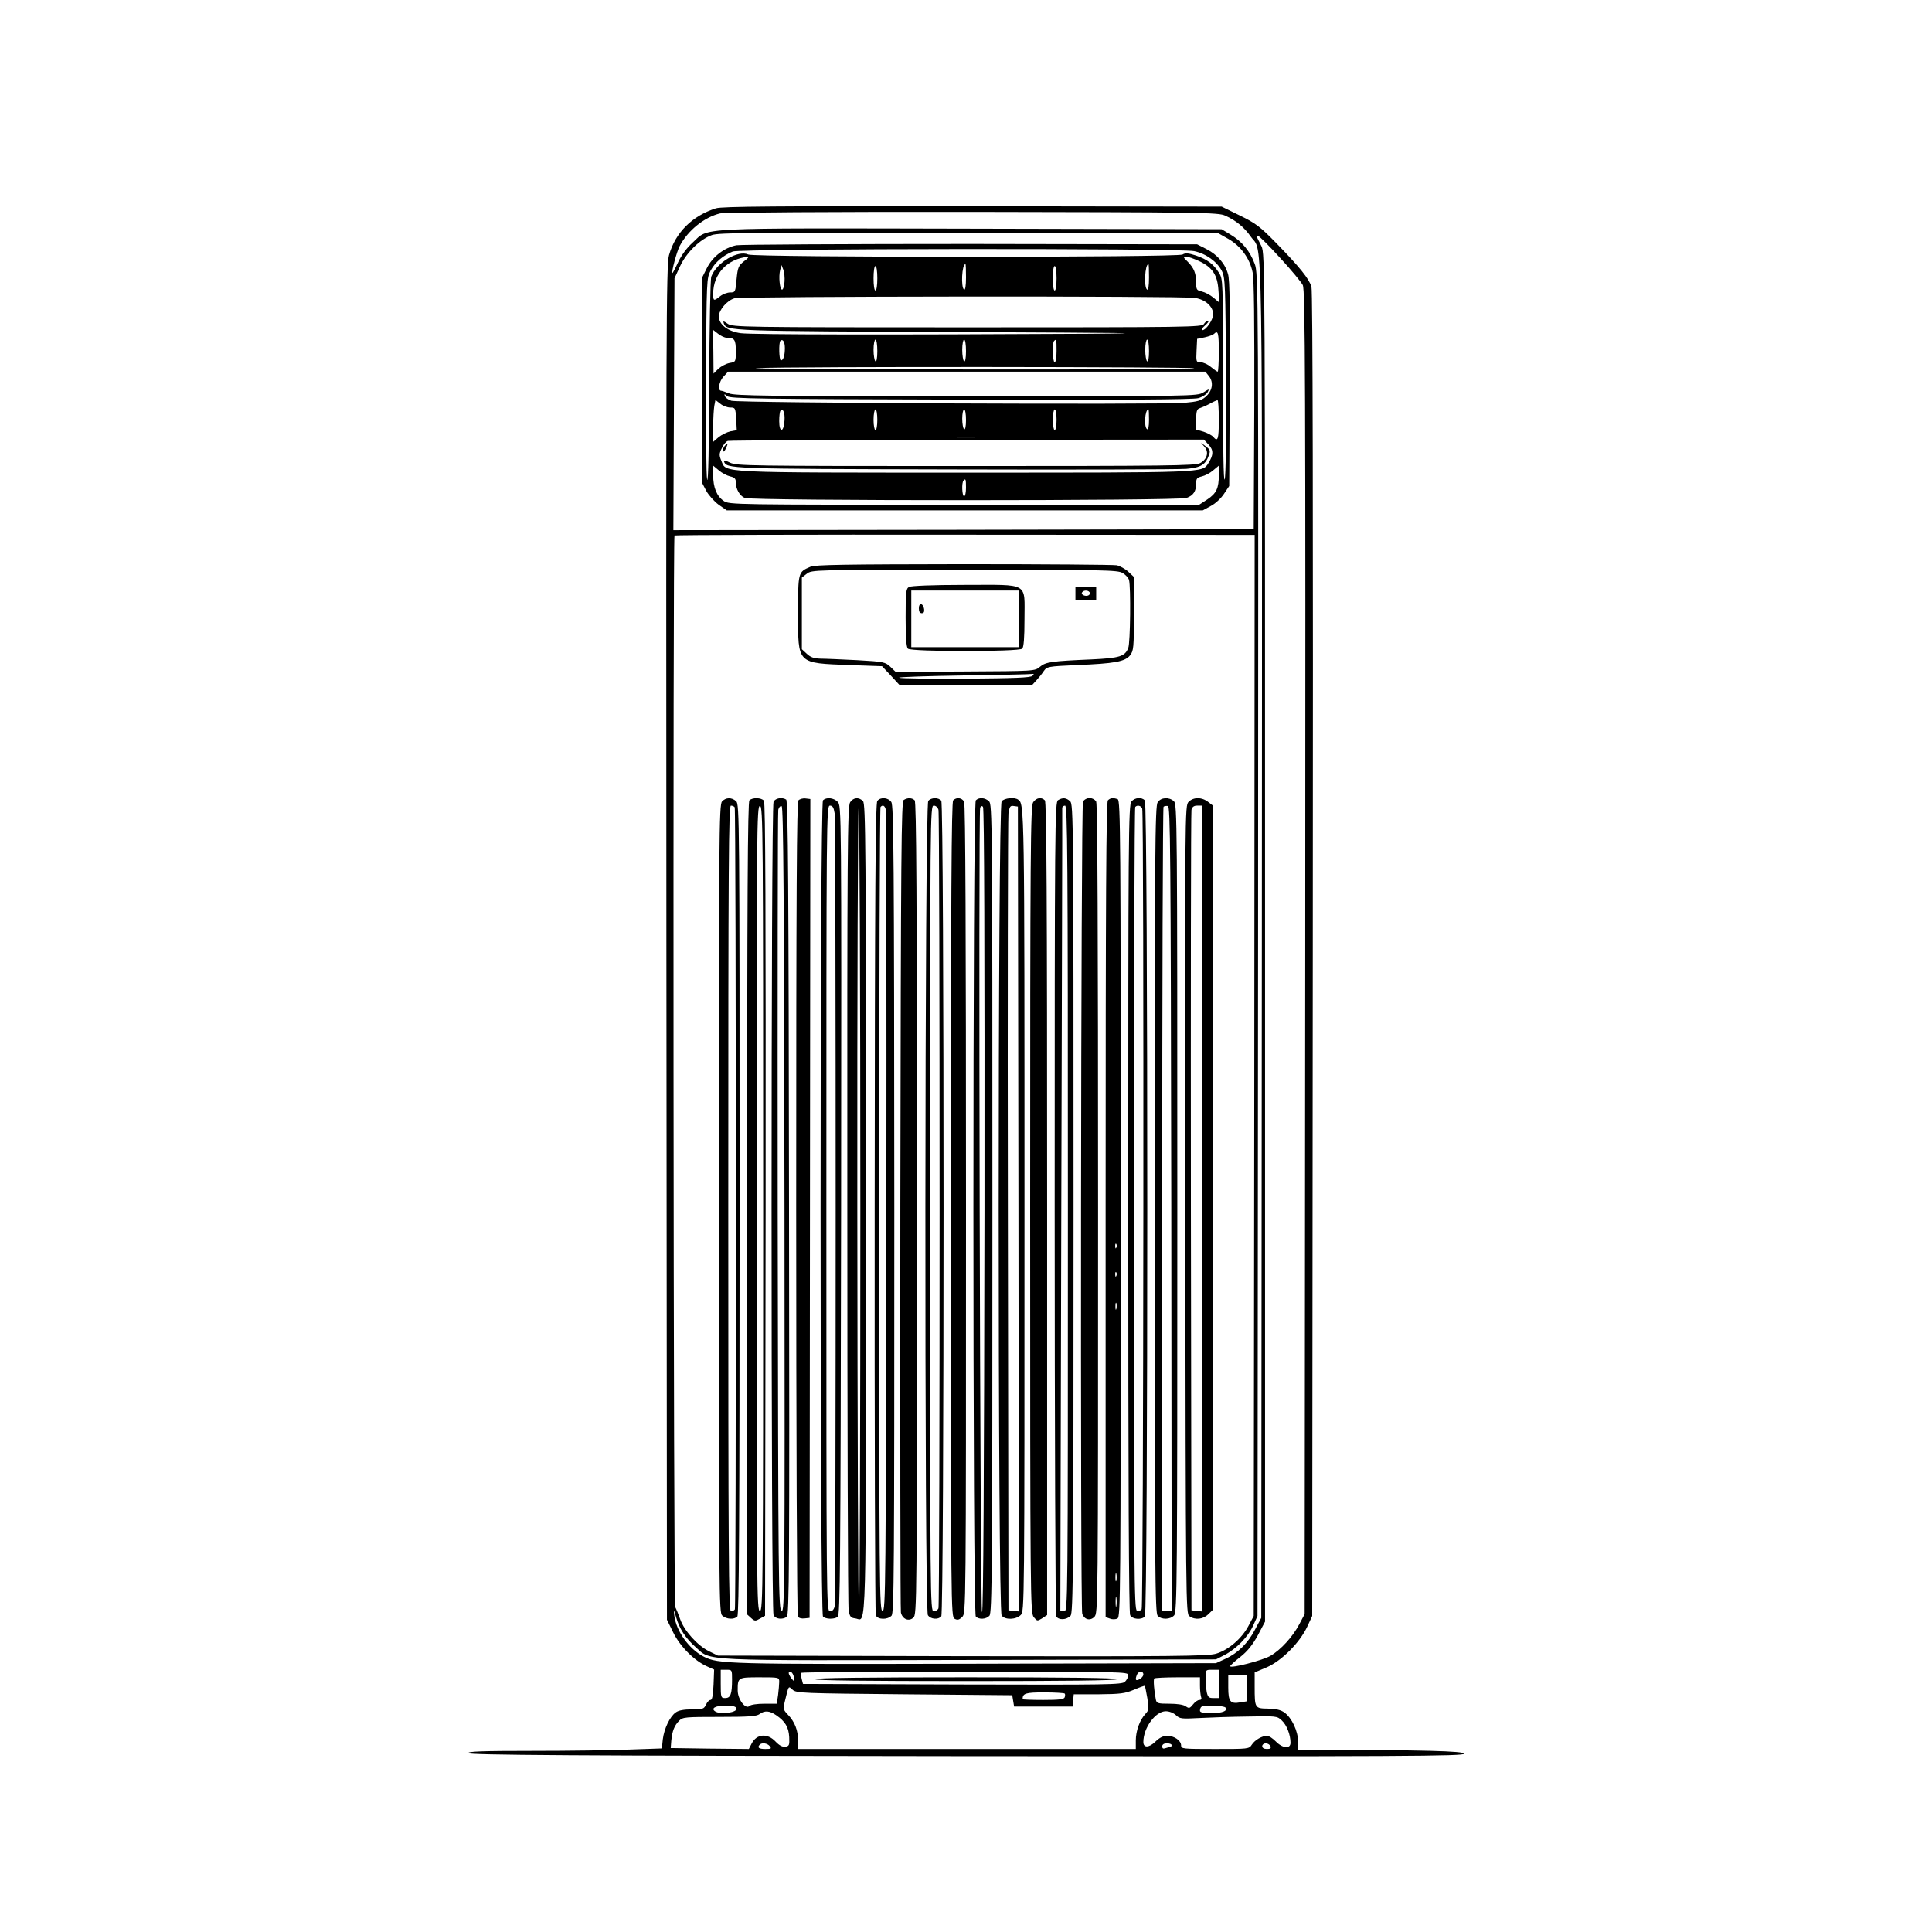
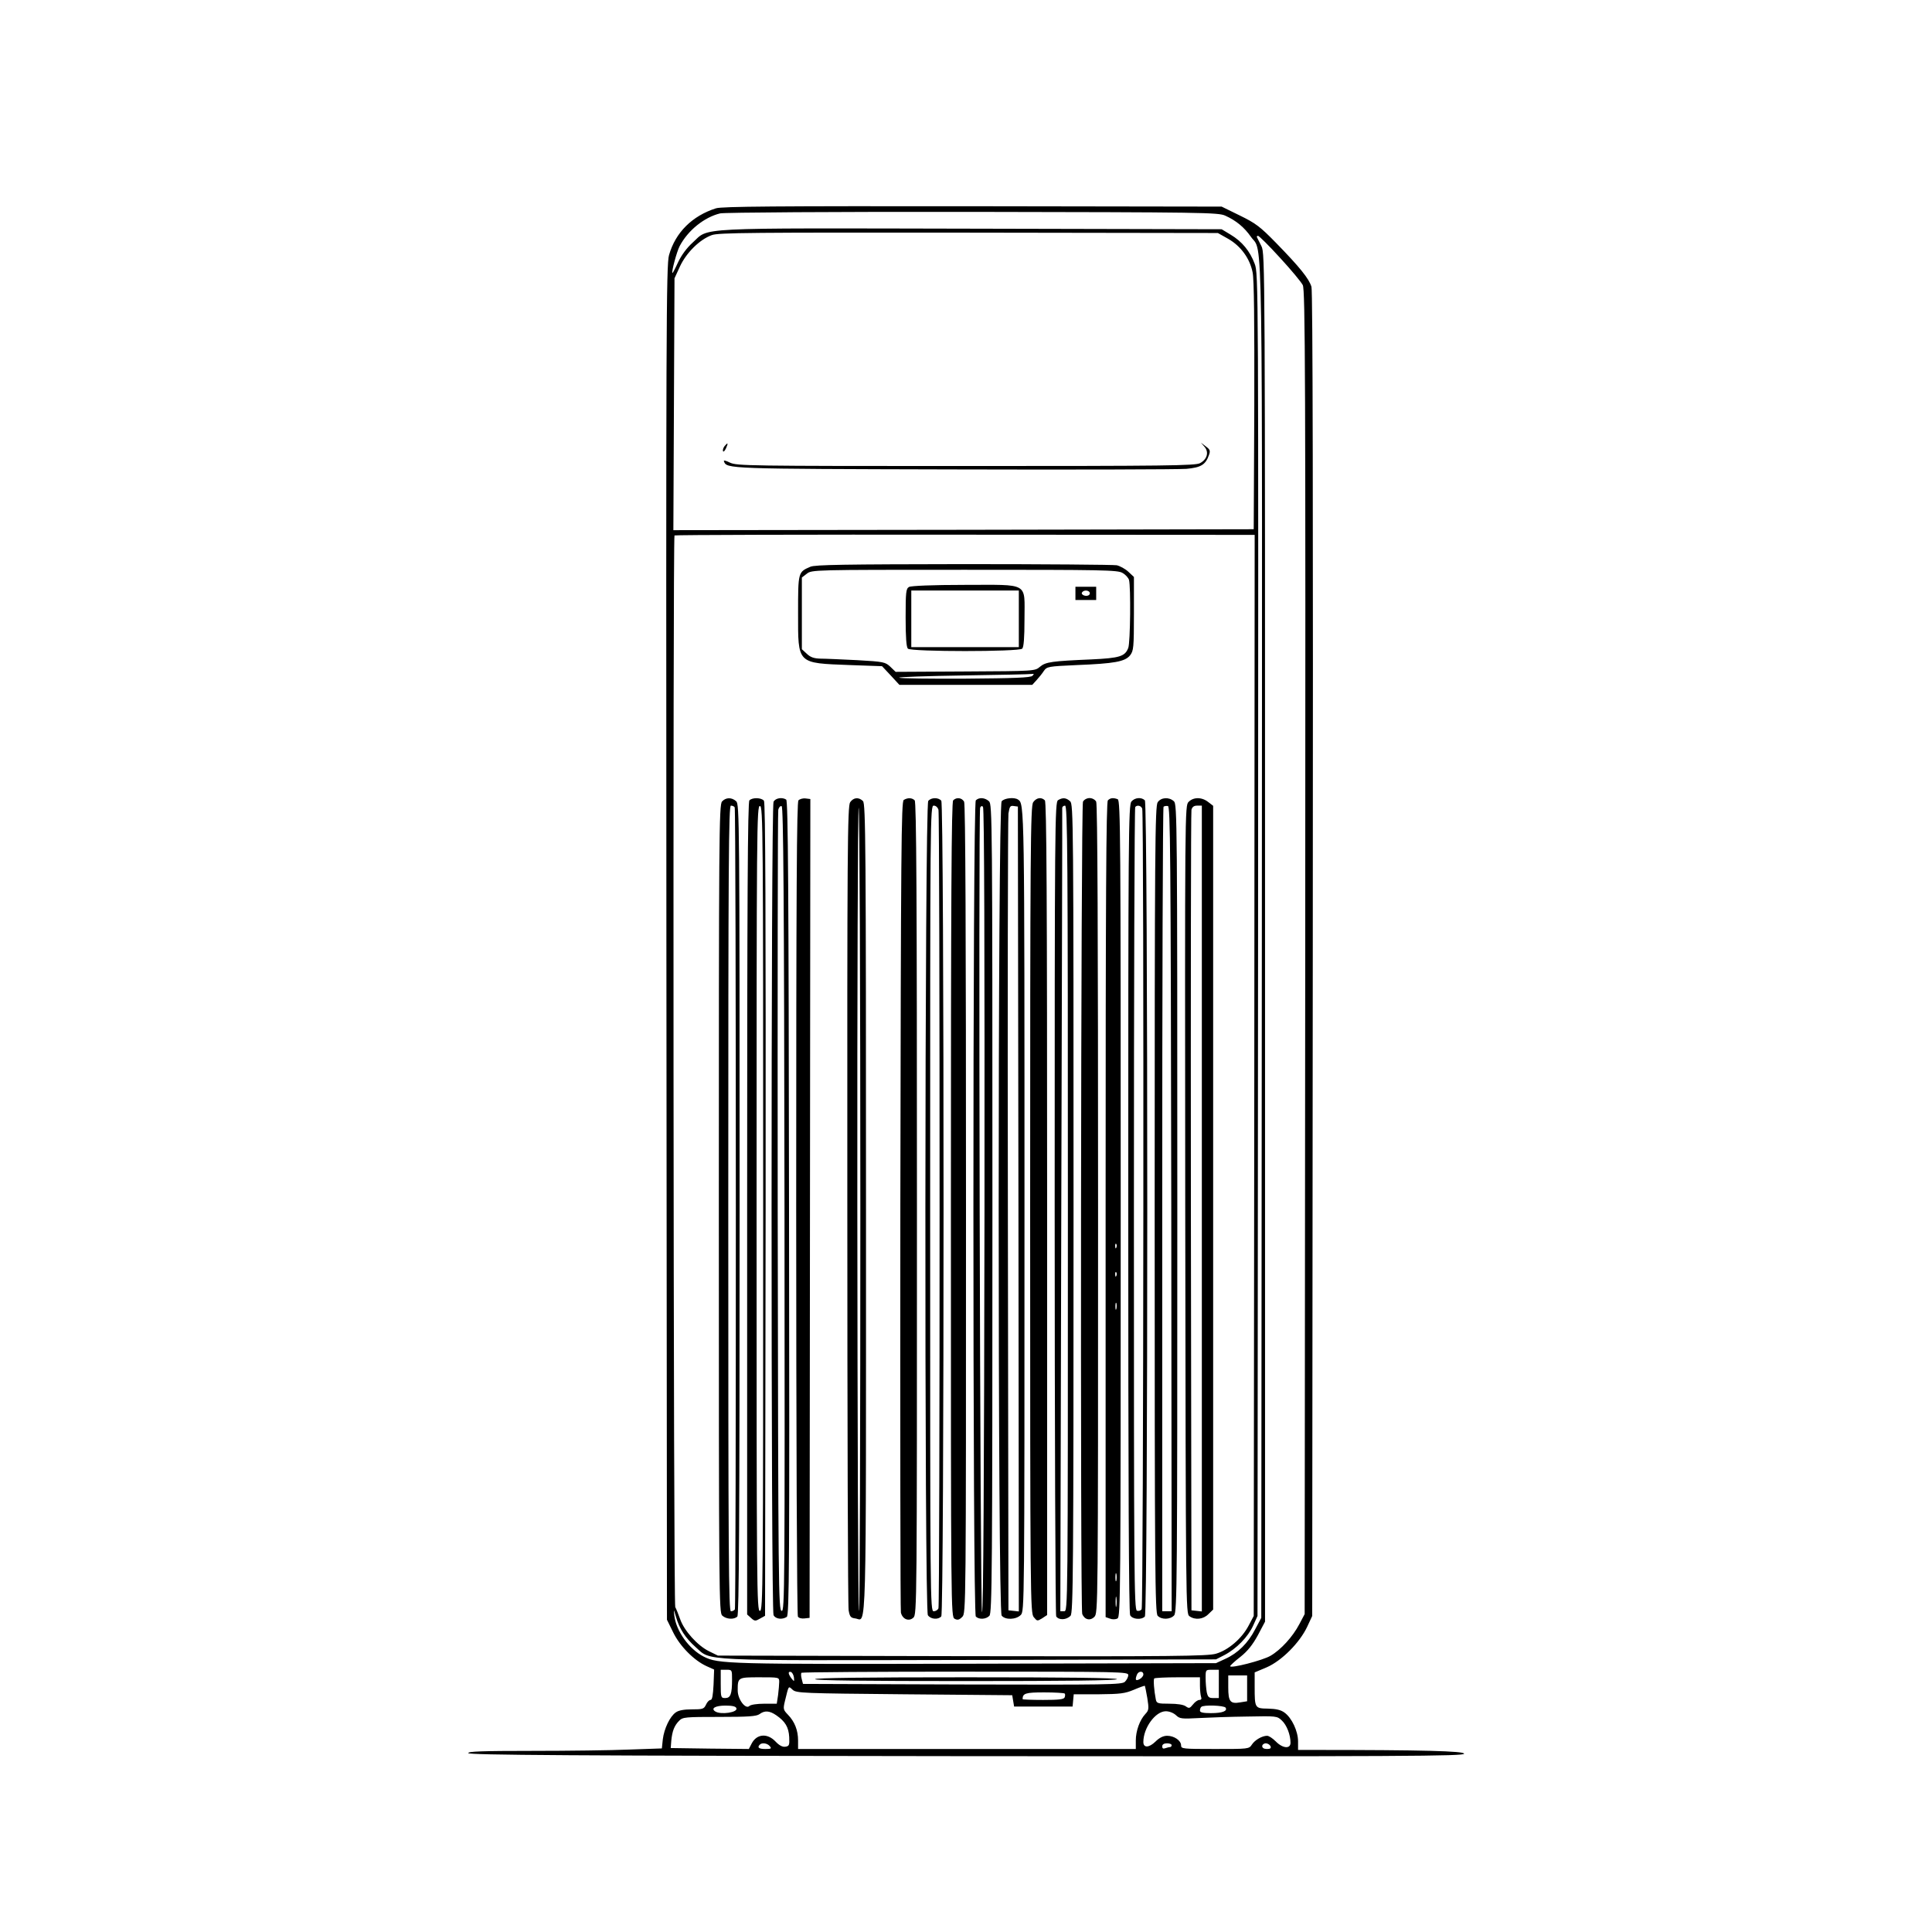
<svg xmlns="http://www.w3.org/2000/svg" version="1.0" width="1024pt" height="1024pt" viewBox="0 0 1024 1024" preserveAspectRatio="xMidYMid meet">
  <g transform="translate(0,1024) scale(0.1,-0.1)" fill="#000000" stroke="none">
    <path d="M3795 9136 c-126 -40 -215 -128 -249 -248 -15 -48 -16 -407 -14 -3643 l3 -3590 33 -67 c36 -74 111 -149 177 -179 l40 -18 -3 -80 c-3 -57 -7 -81 -16 -81 -7 0 -18 -11 -24 -25 -11 -23 -17 -25 -75 -25 -41 0 -70 -5 -85 -16 -31 -21 -62 -86 -69 -143 l-5 -48 -172 -6 c-94 -4 -325 -7 -514 -7 -271 0 -343 -3 -340 -12 4 -10 543 -14 2641 -16 2340 -2 2637 0 2637 13 0 14 -213 20 -803 20 l-77 0 0 45 c0 54 -33 125 -72 153 -19 14 -44 20 -87 21 -70 1 -71 2 -71 116 l0 76 64 27 c80 35 174 130 214 214 l27 58 3 3505 c2 2352 0 3517 -7 3540 -13 43 -62 104 -188 233 -84 86 -108 104 -192 145 l-96 47 -1320 2 c-1046 1 -1328 -1 -1360 -11z m2699 -39 c58 -26 101 -62 136 -112 65 -94 60 198 58 -3741 l-3 -3579 -32 -60 c-38 -74 -92 -127 -158 -157 l-50 -23 -1275 -3 c-1322 -3 -1362 -2 -1441 38 -77 40 -145 134 -155 217 -4 37 -4 37 9 -7 18 -63 50 -112 104 -160 85 -75 -4 -71 1454 -68 l1304 3 45 23 c63 33 125 96 152 156 l23 51 3 3557 c2 3527 2 3557 -18 3610 -25 67 -67 118 -127 154 l-48 29 -1329 3 c-1495 3 -1384 8 -1475 -74 -31 -28 -59 -66 -77 -104 -15 -33 -29 -59 -30 -57 -6 6 23 113 38 142 44 84 131 154 215 174 22 5 598 9 1338 8 1223 -2 1302 -3 1339 -20z m16 -123 c66 -38 114 -103 129 -177 8 -35 10 -266 9 -707 l-3 -655 -1538 -3 -1538 -2 3 667 3 668 29 63 c34 73 105 143 169 166 37 13 210 14 1362 13 l1320 -2 55 -31z m274 -100 c59 -64 113 -129 121 -145 13 -25 15 -472 13 -3536 l-3 -3508 -28 -53 c-35 -67 -98 -136 -153 -168 -40 -24 -214 -69 -214 -55 0 3 24 26 54 49 39 31 65 64 93 115 l38 72 0 3625 c0 3572 0 3626 -19 3665 -11 22 -22 43 -24 48 -2 4 1 7 6 7 5 0 58 -52 116 -116z m-136 -4334 l-3 -2865 -27 -51 c-36 -69 -108 -130 -173 -149 -45 -13 -220 -15 -1346 -13 l-1294 3 -47 23 c-61 30 -132 109 -153 170 -9 26 -21 55 -26 64 -10 19 -13 5670 -4 5680 3 3 696 5 1540 4 l1535 -1 -2 -2865z m-2768 -3202 c0 -77 -8 -98 -36 -98 -23 0 -24 3 -24 75 l0 75 30 0 c30 0 30 -1 30 -52z m2580 -23 l0 -75 -29 0 c-24 0 -29 5 -35 31 -3 17 -6 51 -6 75 0 44 0 44 35 44 l35 0 0 -75z m-2252 34 c2 -23 2 -23 -13 -5 -18 24 -20 39 -2 34 6 -3 13 -15 15 -29z m1772 13 c0 -11 -8 -26 -18 -36 -17 -15 -88 -16 -862 -14 l-844 3 -7 27 c-4 15 -4 29 -1 32 3 3 394 6 869 6 832 0 863 -1 863 -18z m80 3 c0 -8 -9 -19 -20 -25 -21 -11 -25 -4 -14 24 8 20 34 21 34 1z m550 -74 l0 -68 -37 -6 c-52 -9 -63 4 -63 79 l0 64 50 0 50 0 0 -69z m-2480 35 c0 -13 -3 -44 -6 -70 l-7 -46 -66 0 c-38 0 -72 -5 -79 -12 -20 -20 -62 35 -62 82 0 70 1 70 116 70 103 0 104 0 104 -24z m2230 -20 c0 -24 3 -51 6 -60 4 -10 1 -16 -9 -16 -9 0 -24 -11 -34 -24 -17 -21 -21 -22 -38 -10 -12 9 -45 14 -87 14 -62 0 -68 2 -72 23 -9 45 -14 106 -8 111 3 3 59 6 124 6 l118 0 0 -44z m-279 -66 c9 -57 8 -65 -10 -84 -30 -32 -51 -90 -51 -141 l0 -45 -895 0 -895 0 0 45 c0 54 -18 100 -54 137 -25 26 -26 30 -15 75 20 81 17 78 40 57 20 -18 51 -19 592 -24 l572 -5 5 -30 5 -30 155 0 155 0 3 33 3 32 132 0 c115 1 139 4 187 24 30 13 56 22 58 21 1 -1 7 -31 13 -65z m-438 24 c3 -3 3 -12 0 -20 -4 -11 -30 -14 -114 -14 -60 0 -109 2 -109 4 0 31 15 36 114 36 57 0 105 -3 109 -6z m-1740 -78 c9 -22 -82 -36 -112 -17 -25 16 0 31 54 31 36 0 55 -4 58 -14z m2593 3 c11 -18 -17 -29 -78 -29 -42 0 -58 4 -58 13 0 8 3 17 7 20 11 12 121 8 129 -4z m-2382 -40 c48 -33 66 -63 69 -116 2 -43 0 -48 -21 -51 -15 -2 -32 7 -51 27 -43 46 -100 42 -127 -10 l-15 -29 -207 2 -207 3 3 39 c5 51 16 80 42 106 19 19 32 20 213 20 154 0 197 3 213 15 27 20 53 18 88 -6z m2119 0 c20 -19 30 -20 122 -15 55 3 171 7 257 8 153 3 157 3 182 -21 26 -24 46 -76 46 -118 0 -34 -42 -30 -78 7 -17 17 -37 30 -46 30 -26 0 -65 -22 -81 -47 -15 -23 -18 -23 -195 -23 -172 0 -180 1 -180 19 0 26 -37 51 -74 51 -20 0 -41 -10 -62 -31 -34 -33 -64 -34 -64 -2 0 75 64 163 119 163 19 0 41 -9 54 -21z m-2153 -164 c11 -13 7 -15 -24 -15 -34 0 -44 8 -29 23 11 12 40 8 53 -8z m2130 5 c0 -5 -4 -10 -9 -10 -5 0 -16 -3 -25 -6 -11 -4 -16 -1 -16 10 0 10 9 16 25 16 14 0 25 -4 25 -10z m524 -5 c4 -11 -1 -15 -19 -15 -16 0 -25 6 -25 15 0 8 9 15 19 15 10 0 21 -7 25 -15z" />
-     <path d="M3903 8940 c-65 -13 -127 -61 -157 -122 l-26 -52 0 -541 0 -542 23 -44 c13 -24 43 -57 66 -74 l43 -30 1261 0 1262 0 42 23 c24 12 55 41 70 64 l28 42 3 540 c2 383 0 553 -9 582 -15 56 -56 104 -115 134 l-49 25 -1200 2 c-660 0 -1219 -3 -1242 -7z m2426 -31 c63 -13 122 -56 147 -105 18 -37 19 -70 22 -560 2 -312 -1 -530 -7 -545 -6 -15 -9 166 -9 518 0 541 0 542 -21 577 -30 47 -62 71 -123 92 -40 13 -56 14 -70 5 -25 -16 -2266 -16 -2302 0 -54 25 -168 -42 -196 -117 -5 -12 -10 -267 -11 -566 -1 -336 -5 -531 -11 -510 -5 18 -7 265 -6 550 3 513 3 517 25 559 24 44 67 80 117 100 42 16 2371 18 2445 2z m-2386 -54 c-29 -23 -33 -33 -39 -95 -6 -68 -7 -70 -34 -70 -15 0 -39 -9 -53 -20 -34 -27 -37 -26 -37 13 0 106 76 186 185 196 6 0 -4 -11 -22 -24z m2413 1 c70 -33 97 -73 102 -155 l5 -65 -31 26 c-18 15 -45 29 -62 33 -27 6 -30 10 -30 45 0 50 -11 79 -45 113 -24 23 -25 27 -9 27 11 0 42 -11 70 -24z m-1236 -87 c0 -44 -4 -68 -10 -64 -18 11 -12 135 7 135 2 0 3 -32 3 -71z m970 0 c0 -44 -4 -68 -10 -64 -18 11 -12 135 7 135 2 0 3 -32 3 -71z m-1932 -24 c-2 -22 -7 -40 -13 -40 -12 0 -19 69 -10 104 l7 26 10 -25 c5 -13 8 -42 6 -65z m492 20 c0 -37 -4 -65 -10 -65 -6 0 -10 28 -10 65 0 37 4 65 10 65 6 0 10 -28 10 -65z m950 0 c0 -37 -4 -65 -10 -65 -6 0 -10 28 -10 65 0 37 4 65 10 65 6 0 10 -28 10 -65z m734 -104 c56 -9 96 -46 96 -87 0 -29 -38 -84 -57 -84 -8 0 -2 11 14 25 15 13 23 25 16 25 -7 0 -16 -8 -22 -17 -9 -17 -79 -18 -1253 -18 -1199 0 -1244 1 -1271 19 -22 15 -26 16 -21 3 16 -42 15 -42 1284 -47 836 -4 1040 -6 655 -9 -1055 -6 -1790 -5 -1849 3 -68 9 -116 46 -116 89 0 34 44 85 83 96 40 11 2372 13 2441 2z m-2483 -211 c42 0 49 -10 49 -70 0 -58 0 -58 -34 -64 -19 -4 -45 -18 -59 -31 l-25 -25 -1 116 -2 116 27 -21 c15 -12 35 -21 45 -21z m2609 -75 c0 -58 -3 -105 -6 -105 -3 0 -19 11 -36 25 -16 14 -41 25 -54 25 -24 0 -25 2 -22 62 l3 62 40 8 c22 5 44 13 49 18 22 22 26 6 26 -95z m-2300 20 c0 -39 -8 -65 -21 -65 -10 0 -12 93 -3 103 13 13 24 -5 24 -38z m490 -16 c0 -37 -4 -58 -10 -54 -5 3 -10 31 -10 61 0 30 5 54 10 54 6 0 10 -27 10 -61z m470 0 c0 -37 -4 -58 -10 -54 -5 3 -10 31 -10 61 0 30 5 54 10 54 6 0 10 -27 10 -61z m480 1 c0 -33 -4 -60 -10 -60 -11 0 -14 103 -3 113 12 12 13 8 13 -53z m490 -1 c0 -37 -4 -58 -10 -54 -5 3 -10 31 -10 61 0 30 5 54 10 54 6 0 10 -27 10 -61z m240 -91 c0 -5 -548 -7 -1217 -6 -670 1 -1166 4 -1103 7 176 9 2320 7 2320 -1z m78 -42 c26 -33 18 -79 -19 -110 -23 -20 -44 -25 -111 -31 -138 -11 -2369 -1 -2402 11 -16 5 -32 17 -34 25 -5 12 -2 12 13 -1 16 -13 171 -15 1239 -18 857 -2 1232 0 1258 8 21 6 42 20 48 30 11 20 10 20 -22 0 -33 -20 -49 -20 -1256 -20 -1048 0 -1228 2 -1258 15 -19 8 -38 14 -42 14 -19 1 -11 49 12 74 l25 27 1265 0 1265 0 19 -24z m-2538 -166 c27 0 28 -2 32 -60 l3 -60 -33 -6 c-18 -4 -47 -18 -63 -31 l-29 -25 0 80 c0 44 3 93 6 111 l6 31 26 -20 c13 -11 37 -20 52 -20z m2590 -65 c0 -103 -5 -120 -30 -90 -7 8 -30 20 -51 27 l-39 11 0 54 c0 42 4 55 18 59 9 3 33 13 52 23 19 11 38 19 43 20 4 1 7 -46 7 -104z m-2302 -5 c-4 -63 -28 -65 -28 -2 0 27 3 52 7 55 14 15 24 -12 21 -53z m492 5 c0 -30 -4 -55 -10 -55 -5 0 -10 25 -10 55 0 30 5 55 10 55 6 0 10 -25 10 -55z m470 -1 c0 -34 -4 -53 -10 -49 -5 3 -10 28 -10 56 0 27 5 49 10 49 6 0 10 -25 10 -56z m480 1 c0 -30 -4 -55 -10 -55 -5 0 -10 25 -10 55 0 30 5 55 10 55 6 0 10 -25 10 -55z m490 -1 c0 -34 -4 -53 -10 -49 -18 11 -12 105 7 105 2 0 3 -25 3 -56z m-373 -91 c-328 -2 -866 -2 -1195 0 -328 1 -59 2 598 2 657 0 926 -1 597 -2z m689 -40 c27 -29 26 -55 -2 -99 -33 -50 -4 -49 -1284 -49 -1322 0 -1270 -2 -1296 61 -13 31 -13 39 2 69 8 19 23 36 32 38 10 3 581 5 1270 6 l1253 1 25 -27z m-2536 -168 c23 -5 30 -12 30 -30 0 -37 20 -72 47 -84 34 -16 2297 -16 2342 0 36 13 51 35 51 78 0 25 5 30 30 36 17 4 44 18 60 32 l30 25 0 -50 c0 -70 -13 -97 -61 -129 l-43 -28 -1245 0 c-1220 0 -1247 0 -1275 20 -37 25 -56 71 -56 136 l0 51 30 -25 c16 -14 43 -28 60 -32z m1250 -60 c0 -25 -4 -45 -10 -45 -11 0 -14 73 -3 83 11 12 13 8 13 -38z" />
    <path d="M3840 7875 c-6 -8 -10 -19 -8 -26 2 -6 9 0 16 15 13 29 10 33 -8 11z" />
    <path d="M6384 7872 c25 -29 14 -67 -24 -87 -26 -13 -174 -15 -1242 -15 -1156 0 -1213 1 -1249 18 -22 11 -35 14 -32 7 15 -40 11 -40 1218 -43 638 -2 1193 0 1233 3 78 7 102 22 120 74 8 22 5 29 -17 45 l-26 20 19 -22z" />
    <path d="M4295 7236 c-65 -28 -65 -28 -65 -245 0 -273 -8 -265 275 -276 l170 -6 46 -49 46 -50 352 0 352 0 22 24 c12 13 30 35 39 49 17 24 21 25 175 32 200 8 256 18 283 52 18 24 20 40 20 220 l0 195 -30 28 c-16 15 -44 30 -61 34 -17 3 -383 6 -813 6 -626 -1 -787 -3 -811 -14z m1655 -33 c16 -9 31 -26 34 -37 10 -36 7 -333 -4 -360 -17 -45 -45 -54 -195 -61 -209 -9 -242 -13 -273 -39 -27 -23 -27 -23 -396 -25 l-369 -2 -28 27 c-27 25 -34 27 -176 35 -81 4 -169 8 -194 8 -35 1 -53 7 -73 26 l-26 24 0 190 0 190 26 20 c27 21 32 21 836 21 739 0 812 -1 838 -17z m-478 -545 c-10 -10 -97 -13 -354 -15 -188 -1 -346 1 -352 5 -6 4 147 9 339 12 193 3 357 6 365 8 11 2 11 -1 2 -10z" />
    <path d="M4818 7129 c-16 -9 -18 -28 -18 -162 0 -106 4 -157 12 -165 17 -17 589 -17 606 0 8 8 12 57 12 155 0 200 29 183 -317 183 -170 0 -285 -5 -295 -11z m582 -169 l0 -150 -285 0 -285 0 0 150 0 150 285 0 285 0 0 -150z" />
-     <path d="M4870 7016 c0 -17 5 -26 16 -26 10 0 14 7 12 22 -5 32 -28 35 -28 4z" />
    <path d="M5700 7095 l0 -35 55 0 55 0 0 35 0 35 -55 0 -55 0 0 -35z m75 6 c3 -5 1 -13 -5 -16 -15 -9 -43 3 -35 15 8 13 32 13 40 1z" />
    <path d="M3827 5992 c-16 -17 -17 -181 -17 -2159 0 -2060 1 -2141 18 -2156 22 -20 63 -22 80 -5 9 9 12 502 12 2158 0 2067 -1 2148 -18 2163 -24 22 -55 21 -75 -1z m67 -31 c8 -12 8 -4239 1 -4251 -4 -6 -13 -10 -21 -10 -12 0 -14 283 -14 2135 0 1852 2 2135 14 2135 8 0 17 -4 20 -9z" />
    <path d="M3972 5998 c-9 -9 -12 -503 -12 -2163 l0 -2152 21 -19 c19 -17 23 -17 47 -3 l27 15 3 2153 c1 1584 -1 2157 -9 2167 -14 17 -61 18 -77 2z m73 -2163 c0 -2020 -1 -2130 -17 -2133 -17 -3 -18 104 -18 2133 0 2029 1 2136 18 2133 16 -3 17 -113 17 -2133z" />
    <path d="M4100 5991 c-14 -27 -14 -4285 0 -4312 11 -20 45 -25 70 -9 13 8 15 258 12 2167 -2 1685 -5 2159 -15 2165 -22 14 -56 8 -67 -11z m58 -2160 c2 -2027 1 -2132 -15 -2129 -17 3 -18 112 -21 2113 -1 1161 0 2120 3 2133 3 13 11 22 18 19 9 -3 13 -475 15 -2136z" />
    <path d="M4232 5998 c-9 -9 -12 -462 -12 -2162 0 -1183 4 -2157 9 -2164 4 -8 20 -12 35 -10 l27 3 2 2170 2 2170 -25 3 c-14 2 -31 -3 -38 -10z" />
-     <path d="M4362 5998 c-17 -17 -17 -4309 0 -4326 14 -14 57 -16 78 -2 13 8 15 260 18 2155 2 2136 2 2145 -18 2165 -22 22 -60 26 -78 8z m62 -70 c7 -53 7 -4162 0 -4201 -4 -18 -12 -27 -25 -27 -19 0 -19 36 -19 2135 0 2085 0 2135 19 2135 14 0 20 -10 25 -42z" />
    <path d="M4506 5988 c-14 -20 -16 -238 -15 -2133 0 -1160 3 -2128 7 -2150 6 -34 11 -40 35 -43 61 -7 57 -179 57 2169 0 1939 -2 2149 -16 2163 -22 22 -50 20 -68 -6z m54 -2158 c0 -1172 -3 -2130 -7 -2130 -5 0 -8 959 -9 2130 -1 1172 3 2130 7 2130 5 0 9 -958 9 -2130z" />
-     <path d="M4650 5995 c-10 -11 -13 -477 -14 -2157 -1 -1179 2 -2151 6 -2160 11 -23 61 -24 83 -2 14 14 15 210 15 2154 -1 1882 -3 2140 -16 2159 -17 24 -56 28 -74 6z m45 -47 c3 -13 4 -972 3 -2133 -3 -2000 -4 -2110 -20 -2113 -17 -3 -18 103 -18 2126 0 1171 3 2132 7 2135 12 13 23 7 28 -15z" />
    <path d="M4790 6000 c-13 -8 -15 -260 -18 -2147 -1 -1176 0 -2148 3 -2160 8 -35 42 -49 66 -27 19 17 19 61 19 2169 0 1660 -3 2154 -12 2163 -14 14 -37 15 -58 2z" />
    <path d="M4920 5995 c-19 -22 -21 -4290 -2 -4316 15 -22 55 -25 71 -6 16 20 16 4304 0 4323 -15 18 -53 18 -69 -1z m54 -47 c8 -30 8 -4212 0 -4232 -3 -9 -15 -16 -25 -16 -19 0 -19 47 -19 2135 0 2084 0 2135 19 2135 11 0 21 -9 25 -22z" />
    <path d="M5052 5998 c-9 -9 -12 -505 -12 -2170 0 -2139 0 -2157 20 -2168 15 -8 24 -6 40 10 20 20 20 25 20 2161 0 1456 -3 2146 -10 2160 -12 21 -40 25 -58 7z" />
    <path d="M5172 5998 c-17 -17 -17 -4309 0 -4326 17 -17 54 -15 72 4 14 14 16 224 16 2158 0 2063 -1 2144 -18 2159 -22 20 -53 22 -70 5z m46 -2174 c-2 -1411 -6 -2129 -13 -2129 -10 0 -20 4237 -10 4264 4 9 9 11 15 5 7 -7 9 -774 8 -2140z" />
    <path d="M5309 5993 c-21 -24 -21 -4292 0 -4316 19 -24 76 -22 101 3 20 20 20 33 20 2146 0 2150 0 2154 -34 2176 -20 14 -73 8 -87 -9z m89 -2161 l2 -2133 -27 3 -28 3 -3 2090 c-2 1150 0 2109 3 2133 6 37 9 43 28 40 l22 -3 3 -2133z" />
    <path d="M5476 5988 c-14 -20 -16 -241 -16 -2159 0 -2073 1 -2137 19 -2160 18 -22 19 -22 45 -6 l26 17 0 2153 c0 1661 -3 2156 -12 2165 -19 19 -45 14 -62 -10z" />
    <path d="M5608 5999 c-17 -9 -18 -123 -18 -2162 0 -1184 4 -2157 8 -2164 13 -21 54 -20 76 3 14 14 16 224 16 2158 0 2063 -1 2144 -18 2159 -21 19 -39 21 -64 6z m52 -2164 c0 -2135 0 -2135 -20 -2135 l-20 0 5 2122 c3 1168 6 2129 5 2136 0 6 7 12 15 12 13 0 15 -244 15 -2135z" />
    <path d="M5740 5991 c-11 -21 -15 -4276 -4 -4305 12 -31 42 -38 64 -16 20 20 20 25 20 2161 0 1456 -3 2146 -10 2160 -6 11 -21 19 -35 19 -14 0 -29 -8 -35 -19z" />
    <path d="M5872 5998 c-9 -9 -12 -505 -12 -2170 l0 -2159 23 -8 c12 -5 30 -5 40 1 16 8 17 122 17 2172 0 1964 -1 2164 -16 2170 -24 9 -39 7 -52 -6z m45 -2370 c-3 -8 -6 -5 -6 6 -1 11 2 17 5 13 3 -3 4 -12 1 -19z m0 -150 c-3 -8 -6 -5 -6 6 -1 11 2 17 5 13 3 -3 4 -12 1 -19z m0 -175 c-3 -10 -5 -4 -5 12 0 17 2 24 5 18 2 -7 2 -21 0 -30z m0 -1440 c-3 -10 -5 -2 -5 17 0 19 2 27 5 18 2 -10 2 -26 0 -35z m0 -135 c-2 -13 -4 -3 -4 22 0 25 2 35 4 23 2 -13 2 -33 0 -45z" />
    <path d="M5997 5992 c-16 -17 -17 -181 -17 -2156 0 -1454 3 -2143 10 -2157 12 -22 59 -26 78 -7 17 17 17 4309 0 4326 -18 18 -53 15 -71 -6z m57 -38 c10 -25 7 -4227 -3 -4243 -5 -8 -16 -11 -25 -8 -15 6 -16 192 -16 2130 0 1168 3 2127 7 2130 11 12 31 7 37 -9z" />
    <path d="M6136 5988 c-14 -20 -16 -241 -16 -2160 0 -1929 2 -2138 16 -2152 21 -22 67 -20 87 2 16 17 17 181 17 2159 0 2060 -1 2141 -18 2156 -26 24 -68 21 -86 -5z m72 -2156 l2 -2132 -25 0 -25 0 0 2128 c0 1171 3 2132 7 2136 4 4 14 5 23 4 13 -3 15 -220 18 -2136z" />
    <path d="M6300 5990 c-20 -20 -20 -29 -18 -2161 3 -2106 3 -2141 22 -2155 30 -22 74 -17 101 11 l25 24 0 2130 0 2130 -26 20 c-34 27 -78 27 -104 1z m70 -2156 l0 -2135 -27 3 -28 3 -3 2110 c-1 1161 0 2120 3 2133 4 15 13 22 30 22 l25 0 0 -2136z" />
    <path d="M4320 1340 c0 -7 273 -10 800 -10 527 0 800 3 800 10 0 7 -273 10 -800 10 -527 0 -800 -3 -800 -10z" />
  </g>
</svg>